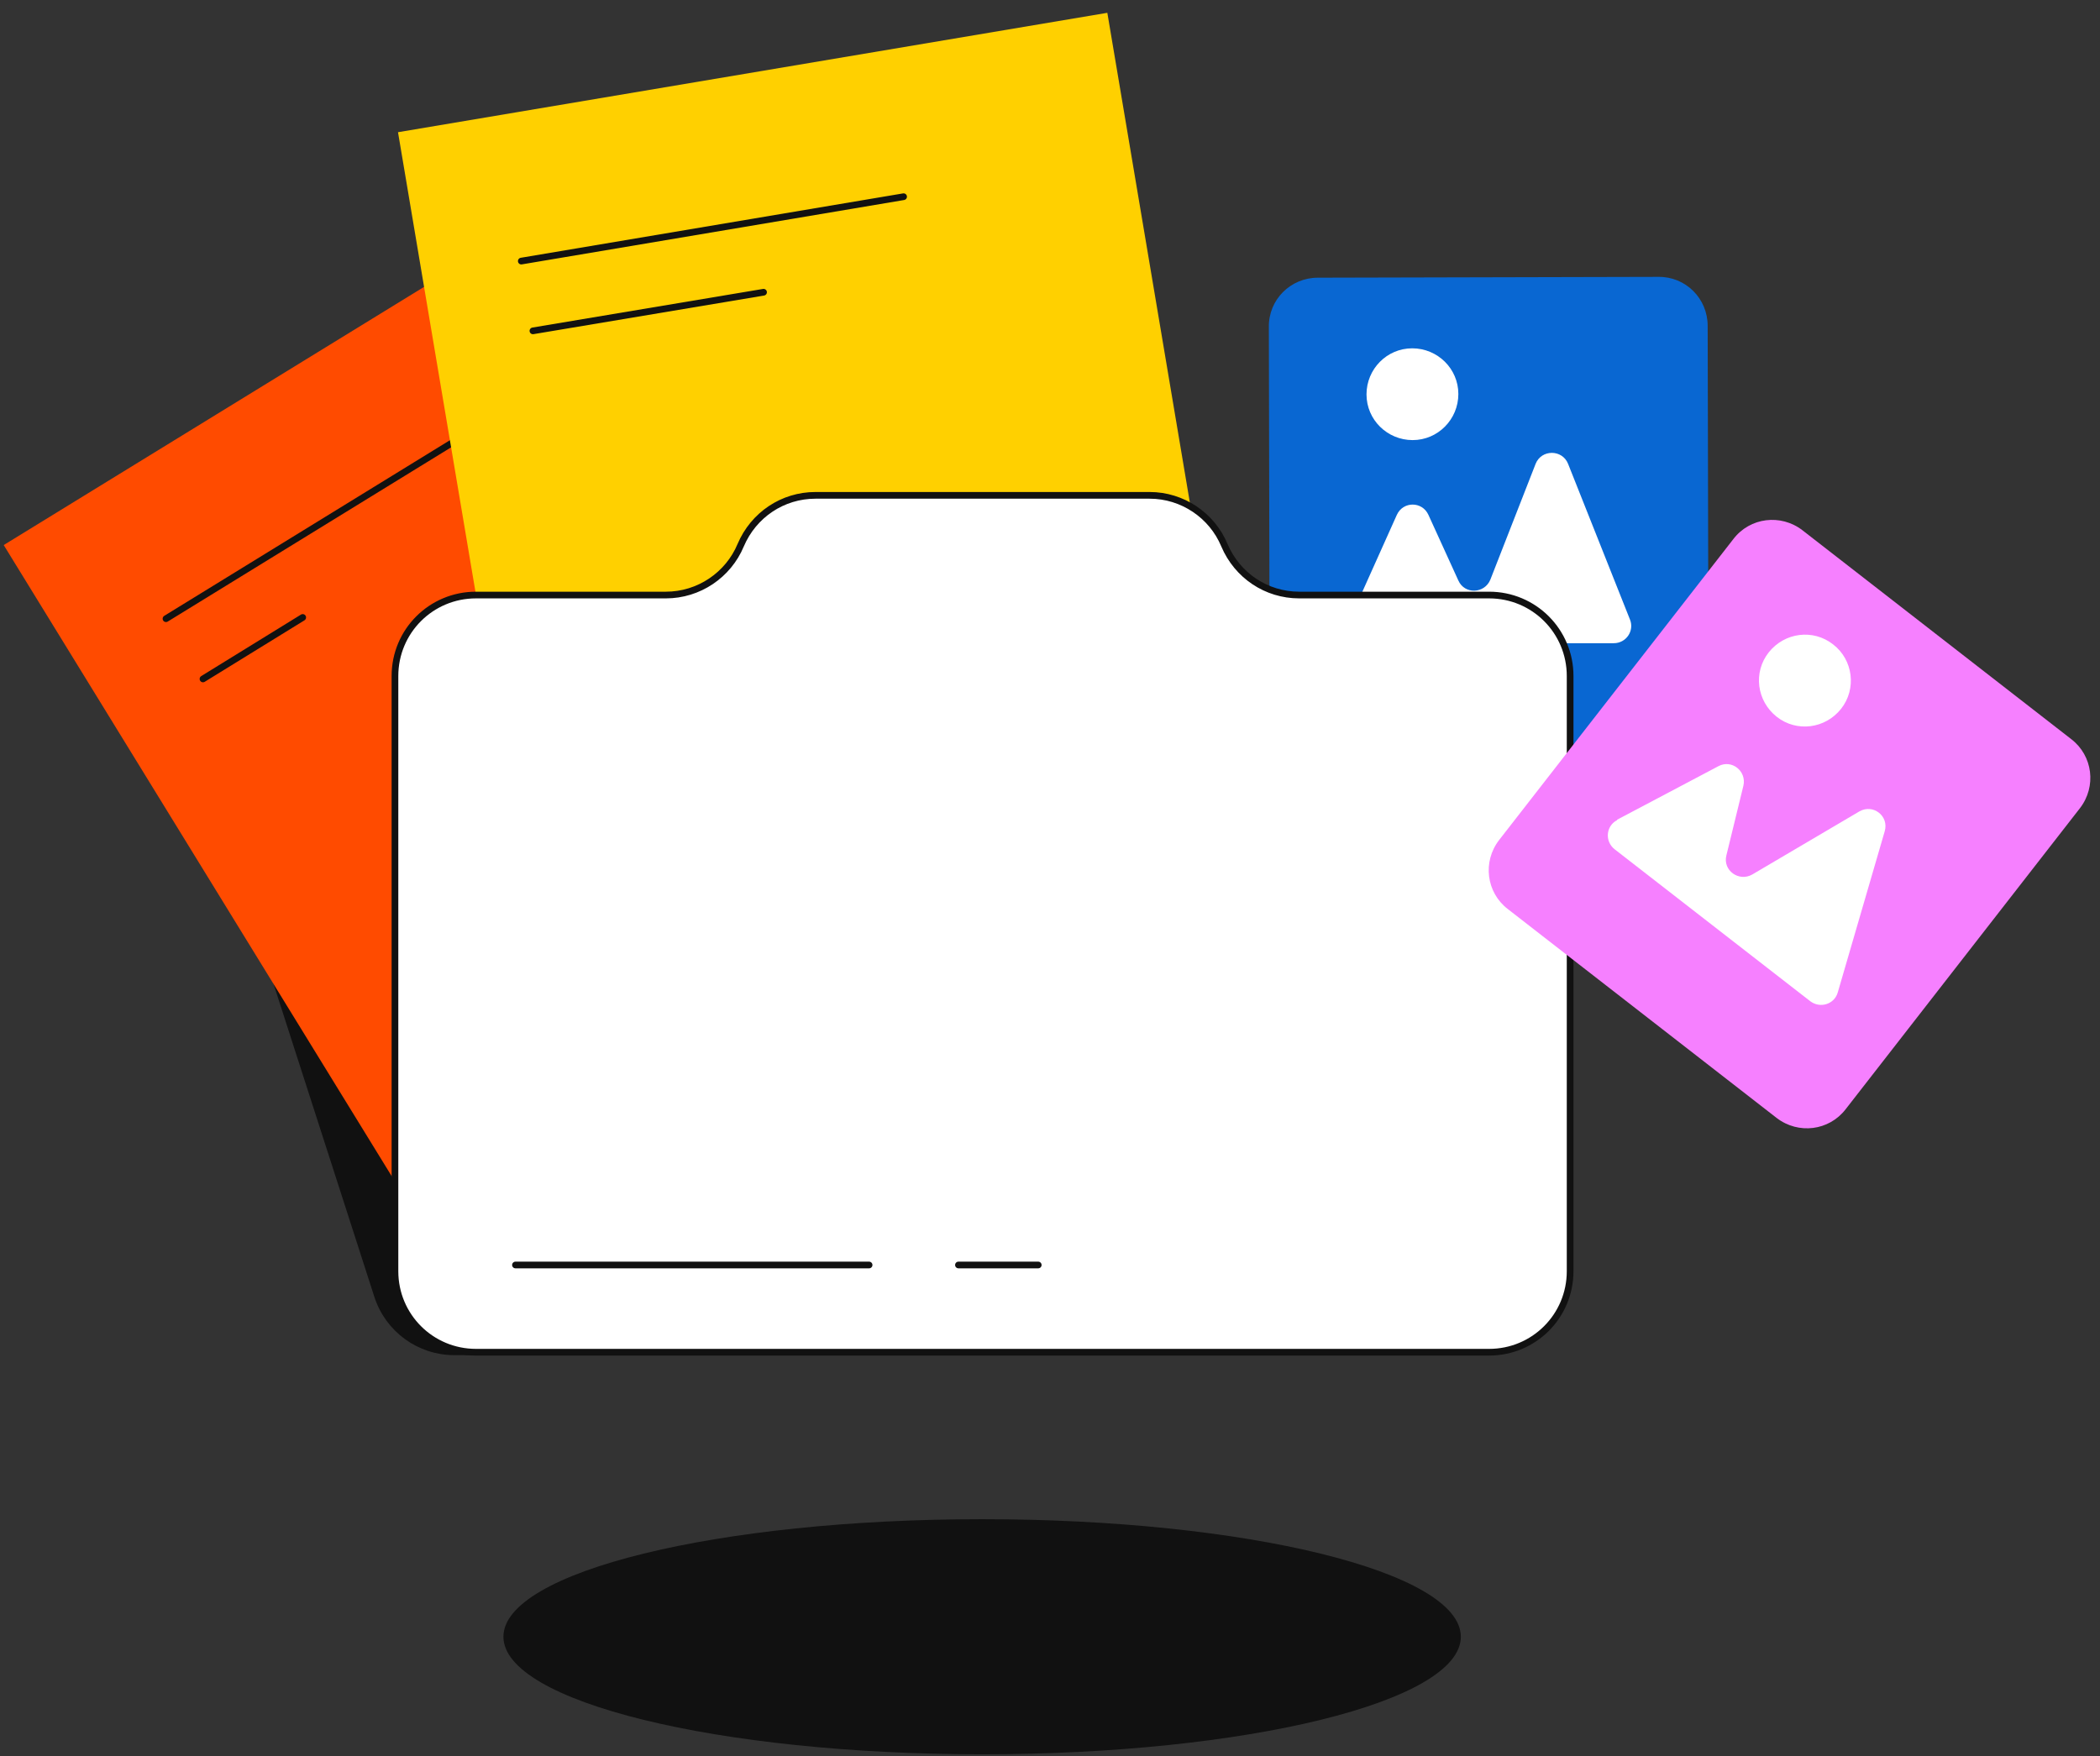
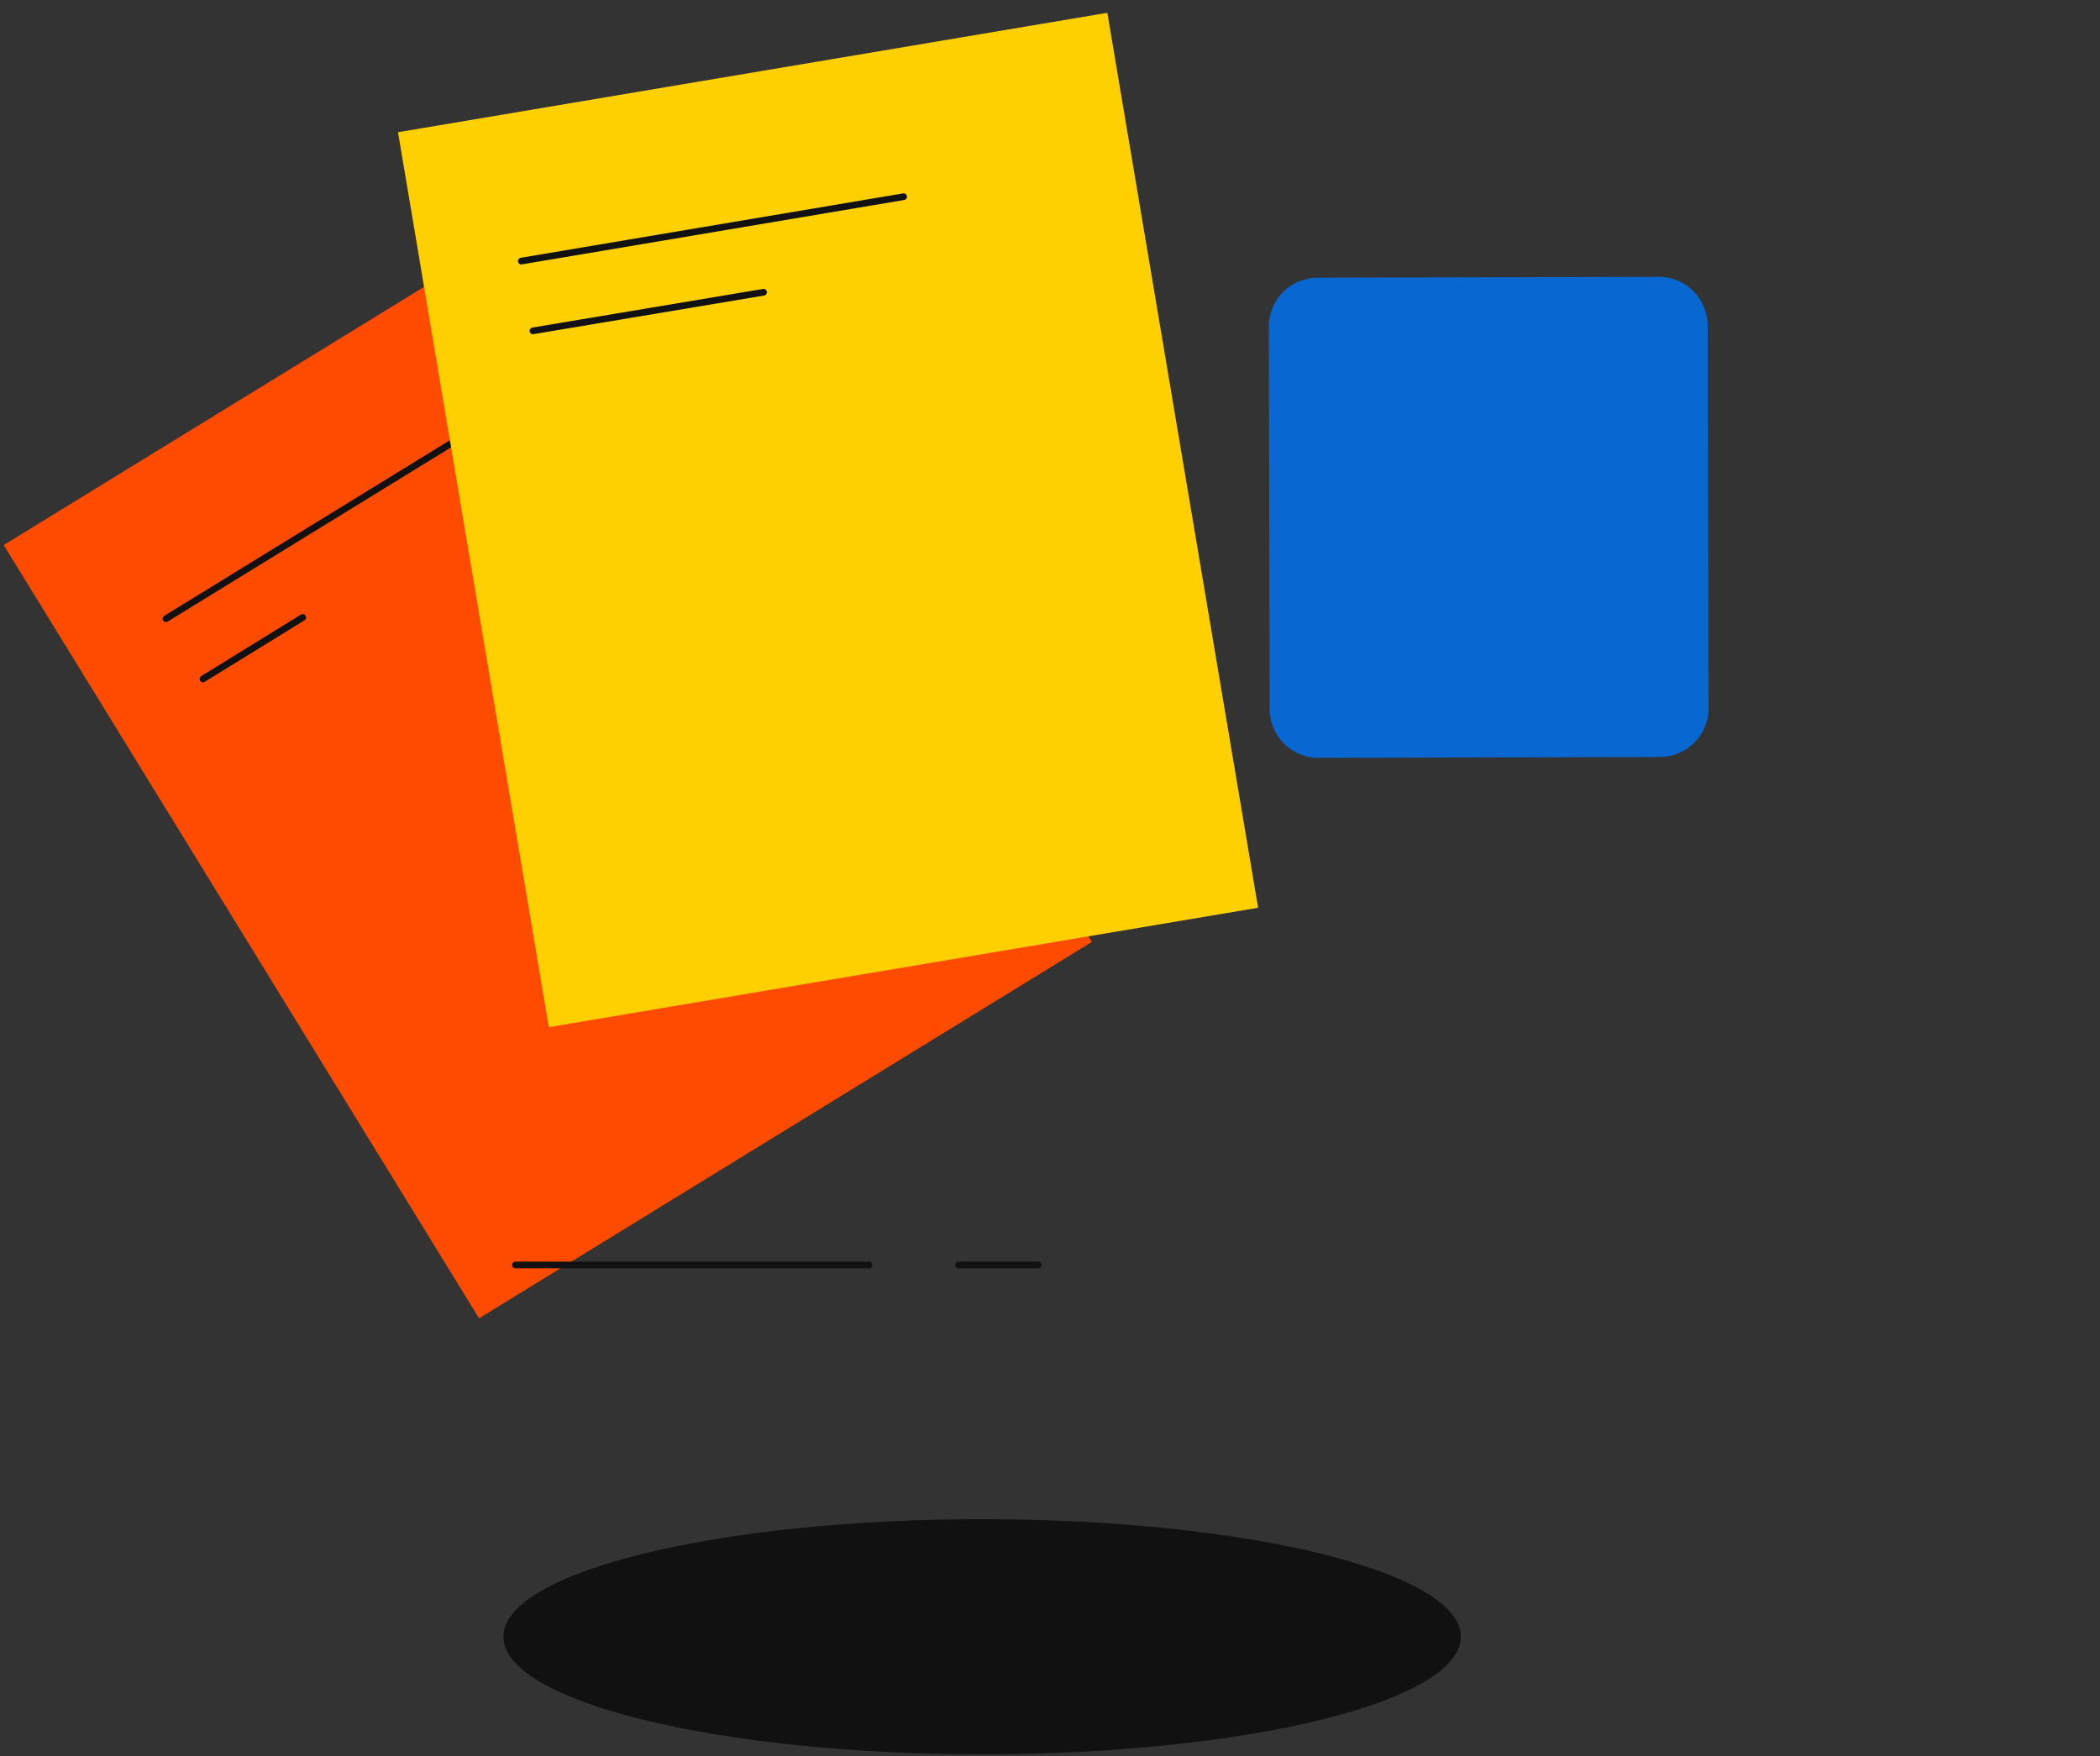
<svg xmlns="http://www.w3.org/2000/svg" width="159" height="133" viewBox="0 0 159 133" fill="none">
  <rect x="0" y="0" width="159" height="133" fill="#333333" stroke="none" />
  <g id="Group 38814">
    <path id="Vector" d="M74.361 132.858C94.379 132.858 110.606 128.872 110.606 123.955C110.606 119.039 94.379 115.053 74.361 115.053C54.344 115.053 38.116 119.039 38.116 123.955C38.116 128.872 54.344 132.858 74.361 132.858Z" fill="#111111" />
-     <path id="Vector_2" d="M15.148 56.419L28.583 98.13C29.401 100.678 31.761 102.377 34.404 102.377H110.48C114.634 102.377 117.591 98.319 116.301 94.387L104.062 56.356C103.244 53.809 100.884 52.11 98.242 52.11H18.295C16.061 52.11 14.456 54.28 15.148 56.419Z" fill="#111111" stroke="#111111" stroke-width="0.507" stroke-miterlimit="10" />
    <g id="Group">
      <path id="Vector_3" d="M125.551 20.968L99.783 21.031C97.707 21.031 96.039 22.698 96.07 24.774L96.133 53.682C96.133 55.759 97.801 57.426 99.877 57.394L125.646 57.331C127.722 57.331 129.39 55.664 129.358 53.588L129.295 24.68C129.295 22.604 127.628 20.937 125.551 20.968Z" fill="#0967D2" />
-       <path id="Vector_4" d="M106.925 26.379C108.845 26.379 110.418 27.92 110.418 29.839C110.418 31.758 108.876 33.33 106.957 33.33C105.038 33.33 103.464 31.789 103.464 29.87C103.464 27.951 105.006 26.379 106.925 26.379ZM102.206 46.919L105.761 38.992C106.233 37.954 107.68 37.954 108.152 38.992L110.418 43.963C110.89 45.032 112.4 44.969 112.84 43.9L116.27 35.123C116.71 34.022 118.283 34.022 118.724 35.123L123.412 46.919C123.758 47.769 123.129 48.712 122.185 48.712H103.402C102.458 48.744 101.797 47.769 102.206 46.919Z" fill="white" />
    </g>
    <g id="Group_2">
      <path id="Vector_5" d="M46.682 12.773L0.281 41.279L36.272 99.839L82.674 71.332L46.682 12.773Z" fill="#FF4B00" />
      <path id="Vector_6" d="M12.568 46.856L37.581 31.474" stroke="#111111" stroke-width="0.507" stroke-miterlimit="10" stroke-linecap="round" />
      <path id="Vector_7" d="M15.369 51.418L22.92 46.762" stroke="#111111" stroke-width="0.507" stroke-miterlimit="10" stroke-linecap="round" />
      <g id="Group_3">
        <path id="Vector_8" d="M83.841 0.97L30.135 10.013L41.553 77.79L95.258 68.747L83.841 0.97Z" fill="#FFD000" />
        <path id="Vector_9" d="M39.469 19.773L68.415 14.897" stroke="#111111" stroke-width="0.507" stroke-miterlimit="10" stroke-linecap="round" />
        <path id="Vector_10" d="M40.35 25.057L57.812 22.132" stroke="#111111" stroke-width="0.507" stroke-miterlimit="10" stroke-linecap="round" />
      </g>
    </g>
-     <path id="Vector_11" d="M92.704 41.289C91.76 39.024 89.526 37.514 87.041 37.514H61.745C59.259 37.514 57.056 38.993 56.081 41.289C55.137 43.554 52.904 45.064 50.418 45.064H36.039C32.641 45.064 29.904 47.8 29.904 51.198V96.274C29.904 99.672 32.641 102.408 36.039 102.408H112.746C116.144 102.408 118.881 99.672 118.881 96.274V51.198C118.881 47.8 116.144 45.064 112.746 45.064H98.367C95.882 45.064 93.679 43.585 92.704 41.289Z" fill="white" stroke="#111111" stroke-width="0.507" stroke-linecap="round" stroke-linejoin="round" />
    <g id="Group_4">
-       <path id="Vector_12" d="M156.825 55.979L136.469 40.157C134.833 38.898 132.504 39.181 131.246 40.817L113.501 63.623C112.242 65.259 112.526 67.586 114.162 68.845L134.518 84.667C136.154 85.925 138.482 85.642 139.741 84.007L157.486 61.201C158.744 59.565 158.461 57.237 156.825 55.979Z" fill="#F680FF" />
-       <path id="Vector_13" d="M138.797 48.807C140.307 49.971 140.59 52.173 139.395 53.682C138.199 55.192 136.028 55.475 134.518 54.28C133.008 53.085 132.725 50.914 133.92 49.404C135.116 47.895 137.287 47.611 138.797 48.807ZM122.436 62.081L130.113 58.023C131.12 57.489 132.253 58.401 132.001 59.502L130.711 64.787C130.428 65.919 131.655 66.8 132.662 66.234L140.779 61.452C141.817 60.855 143.044 61.798 142.698 62.962L139.143 75.167C138.891 76.048 137.822 76.394 137.066 75.828L122.247 64.315C121.492 63.717 121.587 62.553 122.436 62.113V62.081Z" fill="white" />
-     </g>
+       </g>
    <path id="Vector_14" d="M39.028 95.802H65.803" stroke="#111111" stroke-width="0.507" stroke-miterlimit="10" stroke-linecap="round" />
    <path id="Vector_15" d="M72.568 95.802H78.609" stroke="#111111" stroke-width="0.507" stroke-miterlimit="10" stroke-linecap="round" />
  </g>
</svg>